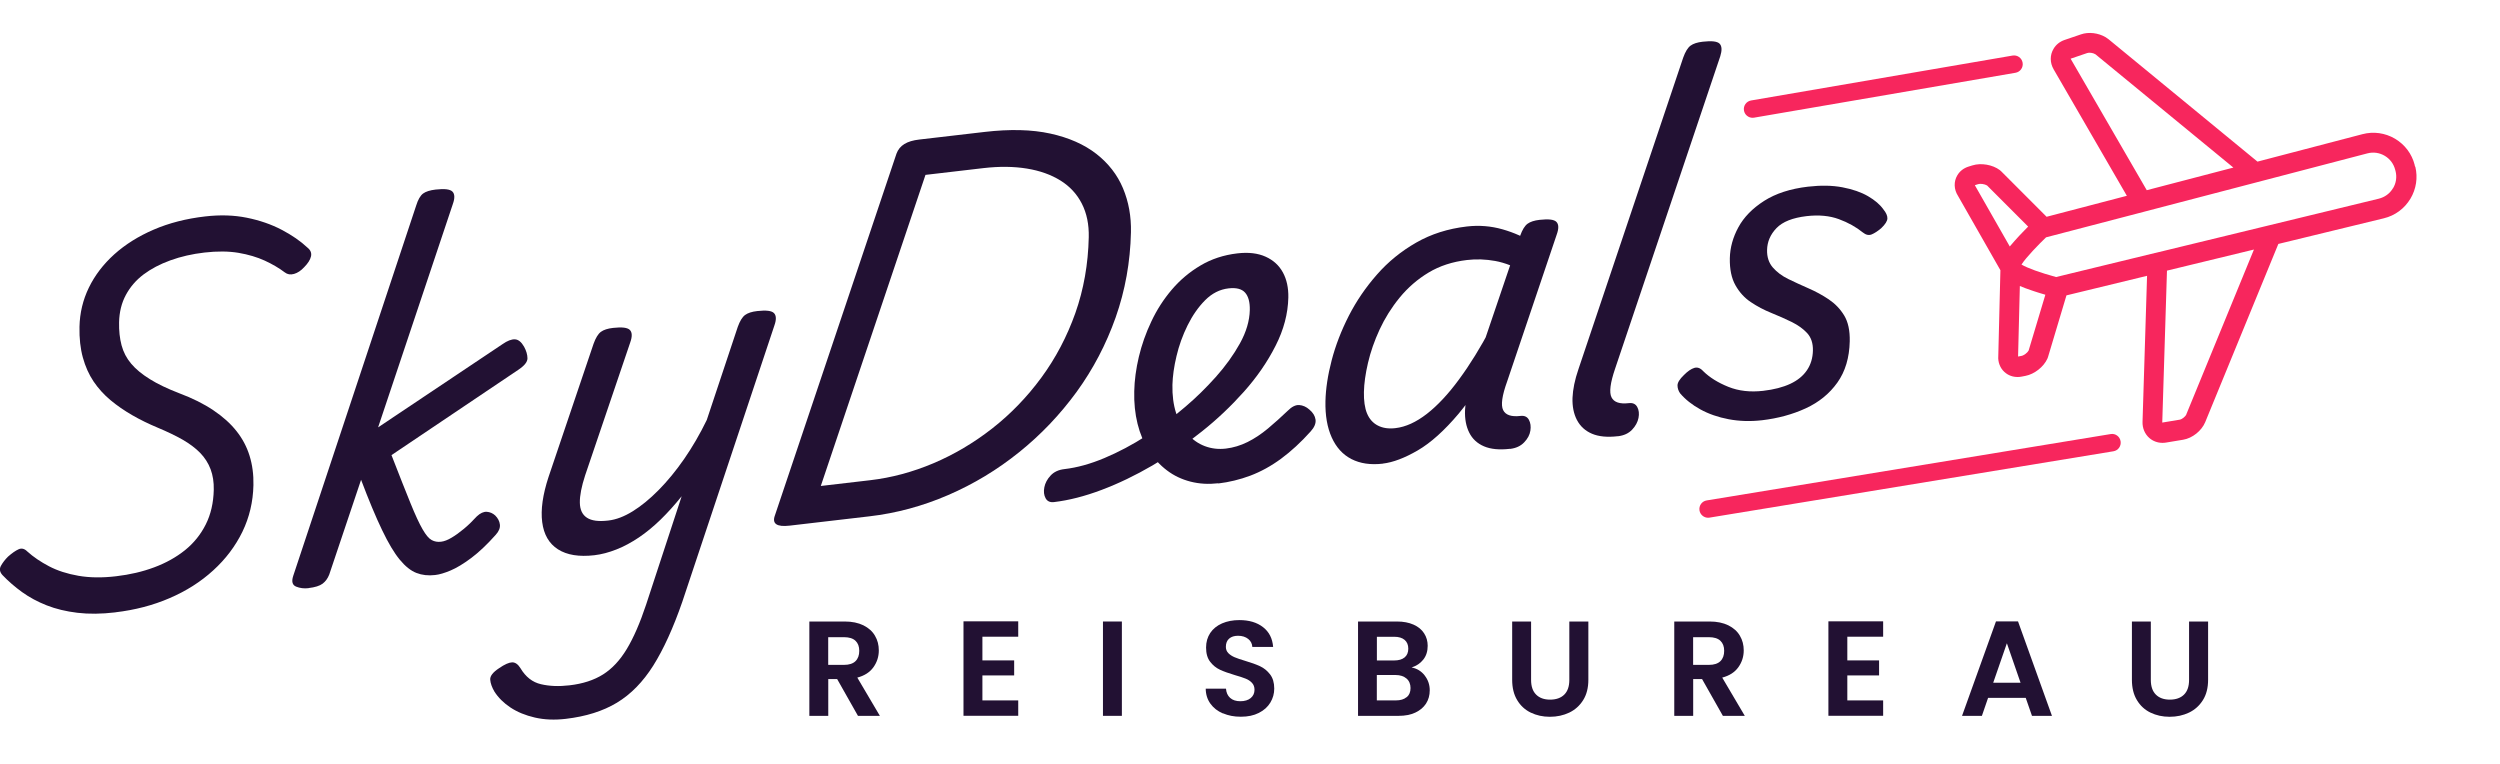
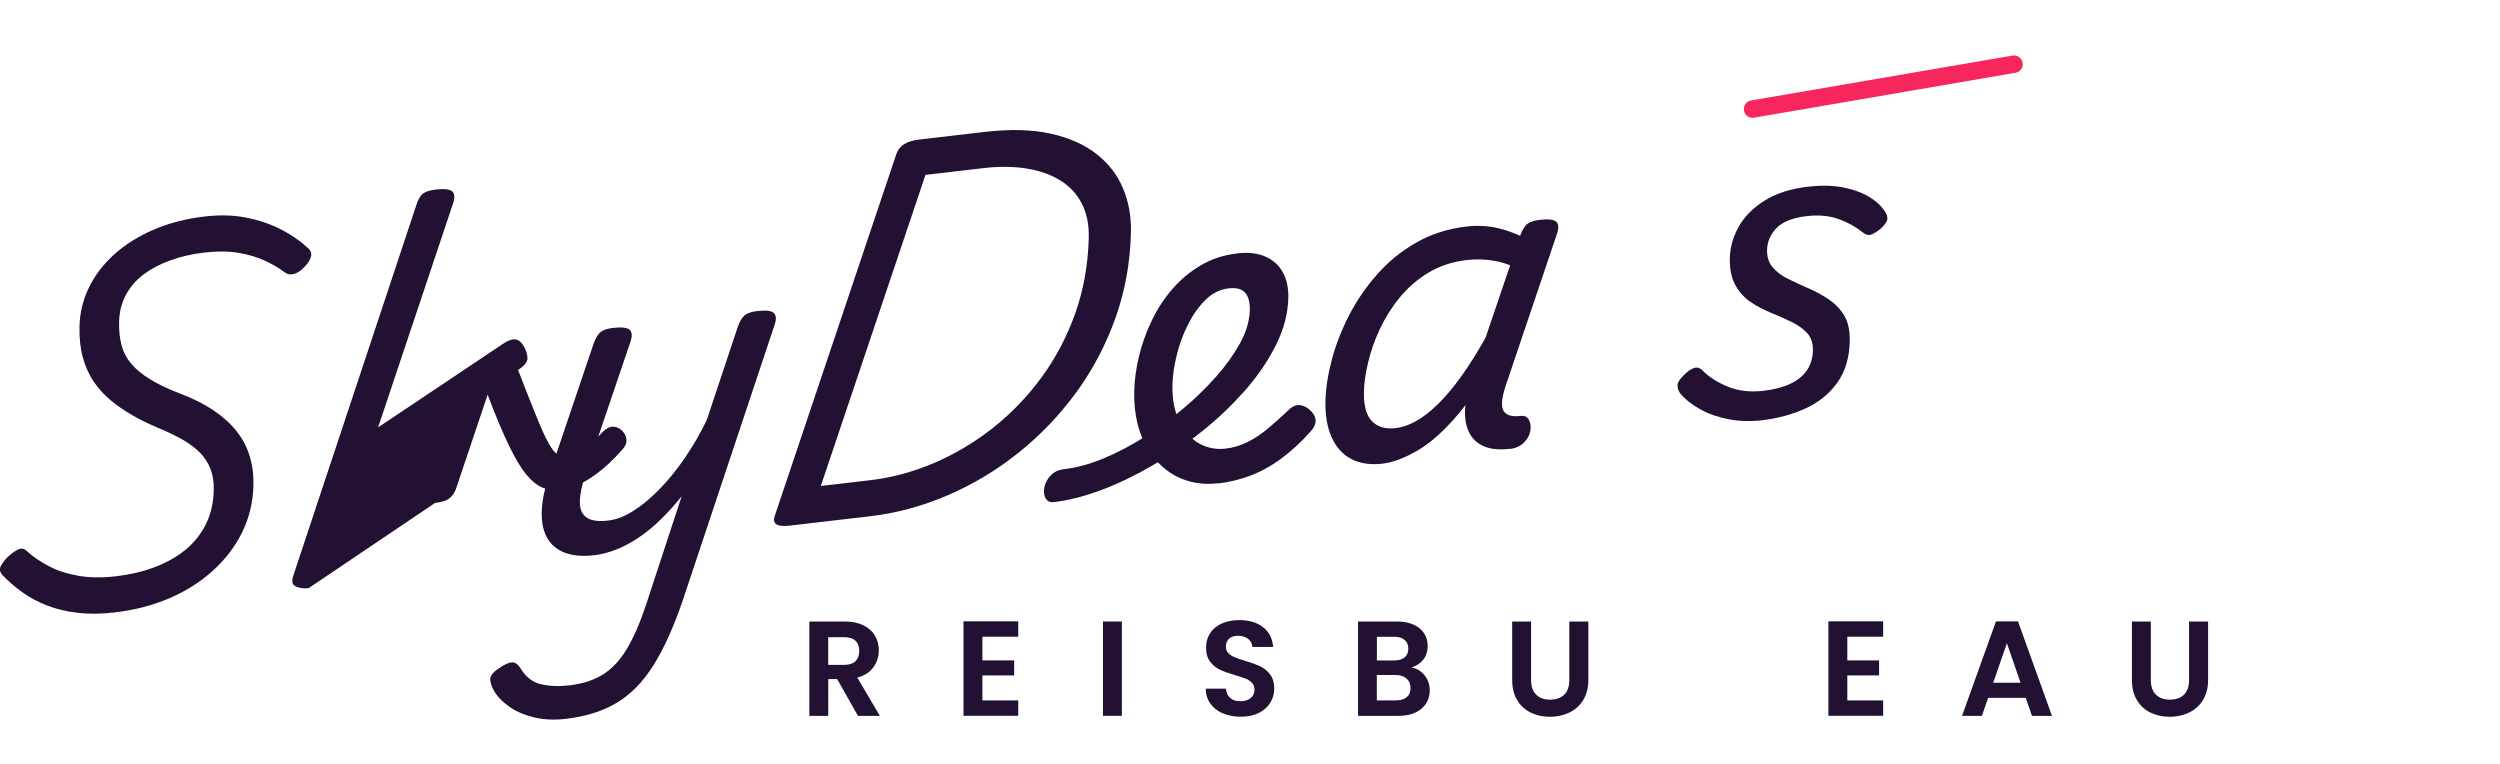
<svg xmlns="http://www.w3.org/2000/svg" id="Layer_1" width="424.29" height="129.67" viewBox="0 0 424.29 129.67">
  <defs>
    <style>.cls-1{fill:#f7265d;}.cls-2{fill:#213;}</style>
  </defs>
  <path class="cls-1" d="M297.44,19.99c-.71,0-1.34-.51-1.46-1.23-.14-.81.4-1.57,1.21-1.71l44.37-7.62c.81-.14,1.57.4,1.71,1.21.14.81-.4,1.57-1.21,1.71l-44.37,7.62c-.08.01-.17.02-.25.02Z" />
-   <path class="cls-1" d="M409.87,28.27s0,0,0,0h0s0,0,0,0c0,0,0,0,0,0,0,0,0,0,0,0,0,0,0,0,0,0,0-.04-.02-.08-.03-.12,0-.02-.01-.04-.02-.06,0-.02,0-.04-.01-.07,0,0,0,0,0,0,0,0,0,0,0,0,0,0,0,0,0,0,0,0,0,0,0,0,0-.02,0-.03-.01-.05h0s0,0,0,0c0,0,0,0,0,0,0,0,0,0,0,0,0,0,0,0,0,0,0,0,0,0,0,0,0,0,0,0,0,0,0,0,0,0,0,0,0,0,0,0,0,0h0s0,0,0,0h0s0,0,0-.01c0,0,0,0,0,0,0,0,0,0,0,0-.48-1.86-1.66-3.42-3.3-4.4l-.05-.03c-1.67-.98-3.63-1.25-5.5-.76l-17.82,4.66-25.25-20.75c-.16-.13-.33-.25-.51-.36-1.25-.74-2.89-.94-4.19-.49l-2.79.95c-.81.28-1.45.79-1.87,1.5-.64,1.07-.63,2.37.01,3.48l12.43,21.47-13.62,3.56-7.71-7.72c-.07-.07-.15-.14-.23-.2-1.23-.93-3.19-1.26-4.65-.8l-.65.2c-.83.26-1.49.77-1.91,1.48-.64,1.07-.59,2.4.11,3.49l7.2,12.62-.36,14.57c-.08,1.03.31,2.04,1.05,2.71.16.14.33.27.51.38.7.42,1.55.56,2.39.4l.67-.13c1.51-.29,3.07-1.51,3.71-2.91.04-.09.07-.18.11-.29l3.13-10.46,13.68-3.32-.77,24.8c-.03,1.06.39,2.05,1.15,2.72.15.13.31.25.48.35.7.42,1.54.57,2.37.43l2.89-.48c1.57-.26,3.14-1.51,3.75-2.99l12.41-30.24,17.9-4.35s0,0,0,0h0c1.91-.46,3.51-1.65,4.52-3.33.98-1.64,1.27-3.57.83-5.42ZM351.41,9.97s.02-.01.04-.02l2.79-.95c.31-.11.94-.05,1.35.19.04.02.07.05.1.07l23.35,19.18-14.7,3.84-12.9-22.28s-.02-.03-.02-.04ZM335.19,31.46s-.01-.02-.02-.03l.56-.18c.35-.11,1.08-.03,1.51.23l6.97,6.98s-.08.08-.12.12c-.18.18-.37.37-.57.58-.09.09-.18.19-.27.28-.17.17-.33.34-.5.52-.11.12-.22.24-.33.36-.16.17-.32.34-.47.52-.11.13-.22.25-.33.38-.15.17-.3.34-.44.51-.03.03-.06.07-.09.1l-5.92-10.38ZM344.3,59.48c-.21.39-.82.85-1.22.92l-.58.11.3-11.97s0,0,0,0c.3.13.63.26.96.38.11.04.23.08.34.12.23.08.45.16.68.24.14.05.27.09.41.14.22.07.43.14.65.21.14.04.28.09.42.13.22.07.43.13.64.19.08.02.15.05.23.07l-2.83,9.44ZM371.07,70.31c-.16.38-.75.86-1.16.92l-2.9.48s-.03,0-.04,0c0-.01,0-.03,0-.04l.8-25.74,14.76-3.58-11.47,27.95ZM406.12,31.95c-.53.9-1.39,1.52-2.4,1.77l-18.74,4.55-19.19,4.66s-.04,0-.07.01c0,0,0,0,0,0l-14.4,3.5-2.37.58c-2.73-.75-4.86-1.52-5.87-2.12.8-1.25,2.95-3.45,4.17-4.62l16.7-4.36s.04-.01.07-.02l37.77-9.87s0,0,0,0c1-.26,2.04-.12,2.95.42.87.52,1.5,1.35,1.76,2.36.01.08.04.18.07.26.24.99.09,2.02-.44,2.89Z" />
  <path class="cls-2" d="M19.57,103.93c-2.37.28-4.51.3-6.43.07-1.92-.23-3.66-.65-5.21-1.26-1.55-.61-2.94-1.36-4.18-2.25-1.23-.89-2.34-1.85-3.33-2.89-.47-.52-.56-1.05-.25-1.59.3-.54.7-1.05,1.19-1.54.69-.61,1.29-1.02,1.8-1.25.51-.23,1-.1,1.47.37,1.04.94,2.27,1.77,3.7,2.52,1.43.75,3.09,1.28,4.98,1.61,1.89.33,4.02.36,6.39.08s4.47-.77,6.46-1.51c1.99-.74,3.73-1.71,5.23-2.91,1.49-1.2,2.67-2.66,3.53-4.37.86-1.71,1.31-3.67,1.36-5.88.03-1.3-.15-2.46-.54-3.5-.39-1.03-.98-1.96-1.78-2.78-.8-.82-1.8-1.56-2.98-2.24-1.19-.68-2.6-1.35-4.22-2.03-1.53-.64-2.97-1.34-4.32-2.12-1.35-.78-2.59-1.63-3.7-2.56-1.11-.93-2.06-1.98-2.86-3.16-.79-1.18-1.4-2.54-1.82-4.07-.42-1.53-.61-3.26-.57-5.19.05-2.36.58-4.58,1.59-6.66,1.01-2.08,2.45-3.97,4.31-5.65,1.87-1.68,4.1-3.08,6.7-4.2,2.6-1.12,5.52-1.87,8.75-2.24,2.51-.29,4.86-.22,7.04.22,2.18.44,4.15,1.12,5.91,2.04,1.76.92,3.23,1.94,4.41,3.05.52.42.71.91.58,1.48-.13.57-.52,1.18-1.16,1.83-.54.59-1.12.97-1.72,1.14-.61.17-1.12.08-1.55-.25-.99-.75-2.14-1.42-3.42-2.01-1.29-.59-2.77-1.03-4.45-1.32-1.68-.28-3.6-.3-5.78-.05-2.08.24-4,.68-5.77,1.32-1.77.64-3.29,1.44-4.57,2.4-1.27.96-2.27,2.12-3,3.48-.73,1.36-1.11,2.9-1.15,4.63-.03,1.44.11,2.75.42,3.91.31,1.16.85,2.2,1.63,3.12.77.92,1.83,1.79,3.16,2.62,1.33.83,3,1.63,5,2.4,2.24.84,4.17,1.8,5.79,2.89,1.61,1.08,2.92,2.26,3.93,3.54,1.01,1.27,1.75,2.67,2.22,4.2.47,1.53.69,3.18.65,4.96-.06,2.84-.69,5.48-1.87,7.92-1.19,2.44-2.84,4.63-4.95,6.55-2.11,1.93-4.58,3.5-7.4,4.71-2.82,1.22-5.89,2.02-9.22,2.41Z" />
-   <path class="cls-2" d="M52.38,99.82c-.77.09-1.48,0-2.12-.26-.64-.26-.81-.86-.5-1.81l20.88-62.89c.31-1,.7-1.66,1.16-2.01.46-.34,1.18-.57,2.14-.68,1.5-.17,2.44-.06,2.85.35.4.41.42,1.12.06,2.12l-12.68,37.89,21.11-14.12c.83-.58,1.54-.85,2.11-.82.58.03,1.1.45,1.56,1.26.37.68.56,1.33.57,1.95.01.62-.52,1.28-1.6,1.99l-21.48,14.45c1.32,3.4,2.39,6.1,3.21,8.12.82,2.02,1.51,3.51,2.07,4.47.56.97,1.07,1.58,1.55,1.83.48.26,1,.35,1.58.28.53-.06,1.13-.29,1.78-.68.66-.39,1.36-.89,2.09-1.5.74-.61,1.47-1.32,2.21-2.13.59-.55,1.15-.8,1.68-.77.53.04,1.01.24,1.43.62.47.47.74.99.8,1.56.06.57-.18,1.15-.72,1.74-1.48,1.66-2.87,2.97-4.17,3.94-1.3.97-2.46,1.67-3.48,2.1-1.02.43-1.89.69-2.62.77-1.16.14-2.22.02-3.17-.35-.96-.37-1.9-1.12-2.84-2.26-.94-1.14-1.94-2.81-2.99-5.01-1.06-2.2-2.25-5.05-3.57-8.54l-5.41,16.1c-.26.65-.63,1.16-1.12,1.53-.49.37-1.29.62-2.4.75Z" />
+   <path class="cls-2" d="M52.38,99.82c-.77.09-1.48,0-2.12-.26-.64-.26-.81-.86-.5-1.81l20.88-62.89c.31-1,.7-1.66,1.16-2.01.46-.34,1.18-.57,2.14-.68,1.5-.17,2.44-.06,2.85.35.4.41.42,1.12.06,2.12l-12.68,37.89,21.11-14.12c.83-.58,1.54-.85,2.11-.82.58.03,1.1.45,1.56,1.26.37.68.56,1.33.57,1.95.01.62-.52,1.28-1.6,1.99c1.32,3.4,2.39,6.1,3.21,8.12.82,2.02,1.51,3.51,2.07,4.47.56.97,1.07,1.58,1.55,1.83.48.26,1,.35,1.58.28.53-.06,1.13-.29,1.78-.68.66-.39,1.36-.89,2.09-1.5.74-.61,1.47-1.32,2.21-2.13.59-.55,1.15-.8,1.68-.77.53.04,1.01.24,1.43.62.47.47.74.99.8,1.56.06.57-.18,1.15-.72,1.74-1.48,1.66-2.87,2.97-4.17,3.94-1.3.97-2.46,1.67-3.48,2.1-1.02.43-1.89.69-2.62.77-1.16.14-2.22.02-3.17-.35-.96-.37-1.9-1.12-2.84-2.26-.94-1.14-1.94-2.81-2.99-5.01-1.06-2.2-2.25-5.05-3.57-8.54l-5.41,16.1c-.26.65-.63,1.16-1.12,1.53-.49.37-1.29.62-2.4.75Z" />
  <path class="cls-2" d="M100.89,94.23c-2.61.3-4.67-.03-6.19-1-1.52-.97-2.41-2.51-2.68-4.62-.27-2.1.09-4.65,1.07-7.64l7.65-22.63c.36-1,.77-1.67,1.24-2.02.46-.34,1.16-.57,2.07-.67,1.5-.17,2.44-.06,2.85.35.4.41.42,1.11.06,2.12l-7.65,22.55c-.62,1.9-.92,3.44-.9,4.64.02,1.2.42,2.05,1.21,2.56.78.51,1.99.67,3.64.47,1.3-.15,2.67-.67,4.11-1.56,1.44-.89,2.91-2.09,4.41-3.61,1.5-1.52,2.95-3.28,4.34-5.29,1.39-2.01,2.67-4.21,3.83-6.6l5.26-15.8c.36-1,.77-1.67,1.24-2.02.46-.34,1.16-.57,2.07-.67,1.5-.17,2.44-.06,2.84.35.4.41.42,1.11.06,2.12l-15.62,46.87c-1.54,4.45-3.19,8.06-4.93,10.83-1.75,2.77-3.8,4.87-6.17,6.3-2.37,1.43-5.26,2.34-8.69,2.74-1.88.22-3.63.15-5.23-.22-1.61-.37-2.99-.94-4.15-1.71s-2.07-1.68-2.72-2.7c-.42-.72-.66-1.39-.71-2-.06-.62.45-1.28,1.52-1.98.93-.64,1.66-.96,2.19-.98.53-.01,1,.31,1.42.99.88,1.48,2.04,2.39,3.48,2.72,1.44.34,3.05.4,4.83.19,2.27-.26,4.17-.88,5.71-1.85,1.54-.97,2.88-2.41,4.03-4.32,1.15-1.91,2.24-4.41,3.27-7.51l6.04-18.41c-1.19,1.48-2.39,2.81-3.59,3.98-1.21,1.17-2.43,2.18-3.68,3.02-1.25.84-2.51,1.52-3.8,2.03-1.29.51-2.54.84-3.74.98Z" />
  <path class="cls-2" d="M134,89.21c-2.17.25-3-.32-2.49-1.72l20.64-61.42c.26-.7.7-1.24,1.34-1.63.63-.39,1.48-.64,2.54-.76l11.08-1.29c4.3-.5,8.01-.41,11.15.28,3.14.69,5.74,1.84,7.8,3.44,2.06,1.61,3.57,3.55,4.53,5.84.96,2.29,1.41,4.78,1.35,7.47-.11,5.05-.98,9.86-2.59,14.44-1.62,4.58-3.83,8.79-6.63,12.65-2.81,3.85-6.06,7.27-9.76,10.24-3.7,2.98-7.71,5.4-12.04,7.27-4.33,1.87-8.78,3.08-13.37,3.61l-13.54,1.58ZM139.28,82.48l8.4-.98c3.62-.42,7.19-1.38,10.72-2.87,3.52-1.49,6.85-3.46,9.99-5.91,3.13-2.45,5.92-5.33,8.35-8.64,2.43-3.31,4.35-6.96,5.77-10.96,1.41-4,2.17-8.29,2.27-12.86.05-2.16-.34-4.06-1.17-5.69-.83-1.63-2.04-2.94-3.63-3.93-1.59-.99-3.49-1.67-5.7-2.03-2.21-.36-4.66-.39-7.36-.08l-9.85,1.15-17.77,52.81Z" />
  <path class="cls-2" d="M206.74,82.02c-1.64.19-3.2.1-4.69-.28-1.48-.38-2.82-1.01-4-1.91-1.18-.89-2.21-2.01-3.07-3.35-.86-1.34-1.5-2.86-1.92-4.56-.42-1.7-.61-3.54-.56-5.51.04-1.88.3-3.82.78-5.85.48-2.02,1.18-4.02,2.12-6,.93-1.98,2.09-3.78,3.48-5.41,1.38-1.62,3-2.99,4.86-4.09,1.85-1.1,3.94-1.79,6.26-2.06,1.88-.22,3.48-.03,4.79.56,1.31.59,2.29,1.48,2.94,2.68.65,1.2.95,2.61.92,4.25-.06,2.74-.78,5.48-2.17,8.2-1.38,2.73-3.17,5.32-5.37,7.79-2.2,2.46-4.57,4.71-7.12,6.73-2.65,2.13-5.43,4.05-8.36,5.76-2.93,1.71-5.82,3.1-8.69,4.18-2.86,1.08-5.55,1.76-8.06,2.06-.67.08-1.15-.14-1.43-.66-.28-.52-.35-1.13-.21-1.85.14-.71.49-1.38,1.06-1.99.57-.62,1.36-.99,2.37-1.1,2.13-.25,4.38-.87,6.76-1.87,2.38-1,4.76-2.26,7.13-3.78,2.37-1.52,4.58-3.17,6.64-4.95,1.77-1.5,3.48-3.18,5.13-5.02,1.65-1.85,3.02-3.75,4.1-5.7,1.08-1.95,1.64-3.84,1.68-5.67.03-1.35-.24-2.33-.8-2.96-.56-.63-1.5-.87-2.8-.72-1.5.17-2.82.85-3.98,2.01-1.16,1.17-2.15,2.59-2.98,4.27-.83,1.68-1.46,3.42-1.88,5.22-.43,1.8-.65,3.42-.69,4.87-.04,1.78.17,3.38.62,4.79.45,1.41,1.1,2.59,1.94,3.55.85.96,1.83,1.65,2.95,2.07,1.12.42,2.31.56,3.57.41,1.25-.15,2.48-.52,3.67-1.11,1.19-.59,2.35-1.37,3.48-2.31,1.13-.95,2.23-1.94,3.32-2.98.69-.7,1.35-1.03,1.97-.99.62.05,1.2.3,1.72.77.61.5.96,1.08,1.05,1.71.08.64-.2,1.31-.84,2.01-1.63,1.82-3.3,3.36-5.01,4.62-1.71,1.26-3.46,2.21-5.23,2.88-1.77.66-3.58,1.1-5.41,1.32Z" />
  <path class="cls-2" d="M234.69,78.69c-2.08.24-3.85-.02-5.33-.78-1.48-.76-2.59-1.99-3.35-3.68-.76-1.69-1.11-3.73-1.06-6.14.05-2.12.4-4.44,1.06-6.96.66-2.52,1.63-5.03,2.91-7.54,1.28-2.5,2.87-4.83,4.78-7,1.9-2.17,4.12-3.97,6.66-5.42,2.53-1.45,5.4-2.36,8.58-2.73,2.08-.24,4.09-.08,6.06.48,1.96.56,3.73,1.35,5.29,2.37l-1.12,5.1c-2-1.11-3.8-1.81-5.41-2.1-1.61-.29-3.21-.35-4.8-.16-2.46.29-4.63,1-6.51,2.13-1.88,1.13-3.51,2.55-4.9,4.24-1.39,1.7-2.52,3.51-3.41,5.43-.89,1.93-1.54,3.81-1.97,5.66-.43,1.85-.66,3.49-.69,4.94s.14,2.71.53,3.64c.39.94,1,1.62,1.83,2.05.83.43,1.83.58,2.99.44,1.74-.2,3.51-1.01,5.33-2.42,1.81-1.41,3.64-3.36,5.47-5.86,1.84-2.49,3.63-5.4,5.39-8.72l1.52,2.99c-2.23,4.82-4.55,8.66-6.97,11.54-2.42,2.87-4.74,4.96-6.96,6.25-2.22,1.29-4.2,2.04-5.94,2.24ZM256.26,76.17c-1.79.21-3.25.07-4.4-.42-1.15-.49-1.98-1.27-2.51-2.33-.53-1.06-.77-2.33-.71-3.8.06-1.47.37-3.08.94-4.82l8.42-24.8c.36-1,.77-1.67,1.24-2.02.46-.34,1.16-.57,2.07-.67,1.5-.17,2.44-.06,2.84.35.4.41.42,1.11.06,2.12l-8.42,24.95c-.87,2.4-1.1,4.03-.68,4.87.41.84,1.39,1.17,2.94.99.67-.08,1.15.14,1.43.66.28.52.36,1.13.25,1.84-.11.71-.46,1.37-1.06,1.99-.59.62-1.39.99-2.41,1.11Z" />
-   <path class="cls-2" d="M274.58,74.03c-1.79.21-3.25.07-4.4-.42-1.15-.49-1.99-1.27-2.55-2.33-.55-1.06-.8-2.32-.75-3.76.06-1.45.39-3.07,1.01-4.87l17.78-52.88c.36-1,.77-1.67,1.24-2.02.46-.34,1.16-.57,2.07-.67,1.54-.18,2.5-.06,2.88.35.38.41.41,1.12.1,2.11l-17.85,53.03c-.82,2.4-1.03,4.02-.61,4.86.41.84,1.39,1.17,2.94.99.68-.08,1.15.14,1.43.66.28.52.35,1.14.21,1.85-.14.71-.5,1.38-1.09,2-.59.62-1.39.99-2.41,1.11Z" />
  <path class="cls-2" d="M299.05,71.32c-1.98.23-3.87.17-5.67-.17-1.8-.34-3.4-.9-4.8-1.67-1.4-.77-2.55-1.68-3.44-2.73-.28-.4-.43-.84-.44-1.32-.01-.48.35-1.07,1.09-1.78.64-.65,1.23-1.05,1.76-1.21.53-.16,1.03.02,1.5.54,1.08,1.07,2.51,1.96,4.27,2.67,1.76.71,3.73.93,5.91.68,1.83-.21,3.37-.61,4.61-1.19,1.24-.58,2.18-1.35,2.83-2.31.65-.96.98-2.07,1.01-3.32s-.3-2.24-.98-2.98c-.68-.74-1.56-1.36-2.63-1.89-1.07-.52-2.23-1.04-3.47-1.54-1.24-.5-2.39-1.11-3.46-1.83-1.07-.71-1.94-1.67-2.61-2.86-.67-1.19-.99-2.73-.95-4.6.04-1.78.52-3.53,1.45-5.24.93-1.71,2.38-3.2,4.36-4.47,1.98-1.26,4.46-2.07,7.46-2.42,2.17-.25,4.12-.22,5.85.11,1.73.33,3.17.83,4.34,1.51,1.16.68,2.03,1.42,2.59,2.22.47.57.7,1.08.69,1.54s-.36,1.01-1.05,1.67c-.59.5-1.13.85-1.61,1.05-.49.2-.99.09-1.51-.33-1.14-.92-2.49-1.68-4.07-2.26-1.58-.58-3.4-.75-5.48-.51-2.36.28-4.06.95-5.1,2.03-1.04,1.08-1.57,2.32-1.6,3.71-.03,1.2.3,2.2.98,2.98.68.78,1.56,1.44,2.63,1.96s2.22,1.05,3.43,1.58c1.22.53,2.36,1.15,3.43,1.87,1.07.72,1.94,1.62,2.61,2.72.67,1.1.99,2.56.95,4.39-.06,2.79-.76,5.13-2.1,7.01-1.34,1.88-3.13,3.34-5.37,4.37-2.24,1.03-4.71,1.7-7.41,2.02Z" />
  <path class="cls-2" d="M145.61,121.49l-3.53-6.24h-1.51v6.24h-3.21v-16.01h6.01c1.24,0,2.29.22,3.17.65.87.44,1.53,1.02,1.96,1.77.44.74.65,1.57.65,2.49,0,1.05-.31,2.01-.92,2.86-.61.85-1.52,1.43-2.73,1.75l3.83,6.49h-3.72ZM140.56,112.84h2.68c.87,0,1.52-.21,1.95-.63.43-.42.64-1.01.64-1.75s-.21-1.3-.64-1.71c-.43-.41-1.08-.61-1.95-.61h-2.68v4.7Z" />
  <path class="cls-2" d="M166.73,108.07v4.01h5.39v2.55h-5.39v4.24h6.08v2.61h-9.29v-16.03h9.29v2.61h-6.08Z" />
  <path class="cls-2" d="M190.4,105.48v16.01h-3.21v-16.01h3.21Z" />
  <path class="cls-2" d="M207.55,121.08c-.9-.38-1.6-.93-2.12-1.65-.52-.72-.79-1.57-.8-2.55h3.44c.05.66.28,1.18.7,1.56s1,.57,1.73.57,1.34-.18,1.77-.54c.43-.36.64-.83.64-1.41,0-.47-.14-.86-.43-1.17-.29-.31-.65-.55-1.09-.72-.43-.18-1.04-.37-1.8-.59-1.04-.31-1.88-.61-2.53-.91s-1.21-.75-1.67-1.35c-.47-.6-.7-1.41-.7-2.42,0-.95.24-1.77.71-2.48.47-.7,1.14-1.24,2-1.62.86-.37,1.84-.56,2.94-.56,1.65,0,2.99.4,4.02,1.2,1.03.8,1.6,1.92,1.71,3.36h-3.53c-.03-.55-.26-1.01-.7-1.36s-1.01-.54-1.73-.54c-.63,0-1.13.16-1.5.48s-.56.79-.56,1.4c0,.43.14.78.42,1.07.28.28.63.51,1.05.69.42.18,1.01.38,1.78.61,1.04.31,1.89.61,2.55.92.66.31,1.22.76,1.7,1.38.47.61.71,1.41.71,2.41,0,.86-.22,1.65-.66,2.38-.44.73-1.09,1.32-1.95,1.75-.86.44-1.87.65-3.05.65s-2.12-.19-3.02-.57Z" />
  <path class="cls-2" d="M241.78,114.63c.58.73.87,1.58.87,2.52,0,.86-.21,1.61-.63,2.26s-1.03,1.16-1.82,1.53c-.79.37-1.73.55-2.82.55h-6.9v-16.01h6.61c1.09,0,2.02.18,2.81.53.79.35,1.38.84,1.79,1.47.41.63.61,1.34.61,2.13,0,.93-.25,1.71-.75,2.34-.5.63-1.16,1.07-1.98,1.33.9.17,1.64.62,2.22,1.35ZM233.68,112.09h2.94c.76,0,1.35-.17,1.77-.52.41-.34.62-.84.62-1.48s-.21-1.14-.62-1.49c-.41-.35-1-.53-1.77-.53h-2.94v4.01ZM238.74,118.33c.44-.37.65-.89.65-1.56s-.23-1.23-.69-1.62-1.08-.59-1.86-.59h-3.17v4.31h3.23c.78,0,1.39-.18,1.82-.55Z" />
  <path class="cls-2" d="M259.85,105.48v9.91c0,1.09.28,1.92.85,2.49.57.57,1.36.86,2.38.86s1.84-.29,2.41-.86c.57-.57.85-1.4.85-2.49v-9.91h3.23v9.89c0,1.36-.29,2.51-.88,3.45-.59.94-1.38,1.65-2.36,2.12-.99.47-2.08.71-3.29.71s-2.27-.24-3.25-.71c-.97-.47-1.74-1.18-2.3-2.12-.57-.94-.85-2.09-.85-3.45v-9.89h3.21Z" />
-   <path class="cls-2" d="M292.4,121.49l-3.53-6.24h-1.51v6.24h-3.21v-16.01h6.01c1.24,0,2.29.22,3.17.65.87.44,1.53,1.02,1.96,1.77.44.74.65,1.57.65,2.49,0,1.05-.31,2.01-.92,2.86-.61.85-1.52,1.43-2.73,1.75l3.83,6.49h-3.72ZM287.35,112.84h2.68c.87,0,1.52-.21,1.95-.63.43-.42.64-1.01.64-1.75s-.21-1.3-.64-1.71c-.43-.41-1.08-.61-1.95-.61h-2.68v4.7Z" />
  <path class="cls-2" d="M313.52,108.07v4.01h5.39v2.55h-5.39v4.24h6.08v2.61h-9.29v-16.03h9.29v2.61h-6.08Z" />
  <path class="cls-2" d="M343.79,118.44h-6.38l-1.05,3.05h-3.37l5.76-16.03h3.74l5.76,16.03h-3.39l-1.06-3.05ZM342.92,115.87l-2.32-6.7-2.32,6.7h4.63Z" />
  <path class="cls-2" d="M365.03,105.48v9.91c0,1.09.28,1.92.85,2.49.57.57,1.36.86,2.38.86s1.84-.29,2.41-.86c.57-.57.85-1.4.85-2.49v-9.91h3.23v9.89c0,1.36-.29,2.51-.88,3.45-.59.94-1.38,1.65-2.36,2.12-.99.47-2.08.71-3.29.71s-2.27-.24-3.25-.71c-.97-.47-1.74-1.18-2.3-2.12-.57-.94-.85-2.09-.85-3.45v-9.89h3.21Z" />
-   <path class="cls-1" d="M289.89,87.87c-.71,0-1.34-.52-1.46-1.24-.13-.81.41-1.57,1.22-1.7l68.55-11.26c.81-.15,1.57.41,1.7,1.22.13.81-.41,1.57-1.22,1.7l-68.55,11.26c-.08.01-.16.02-.24.02Z" />
</svg>